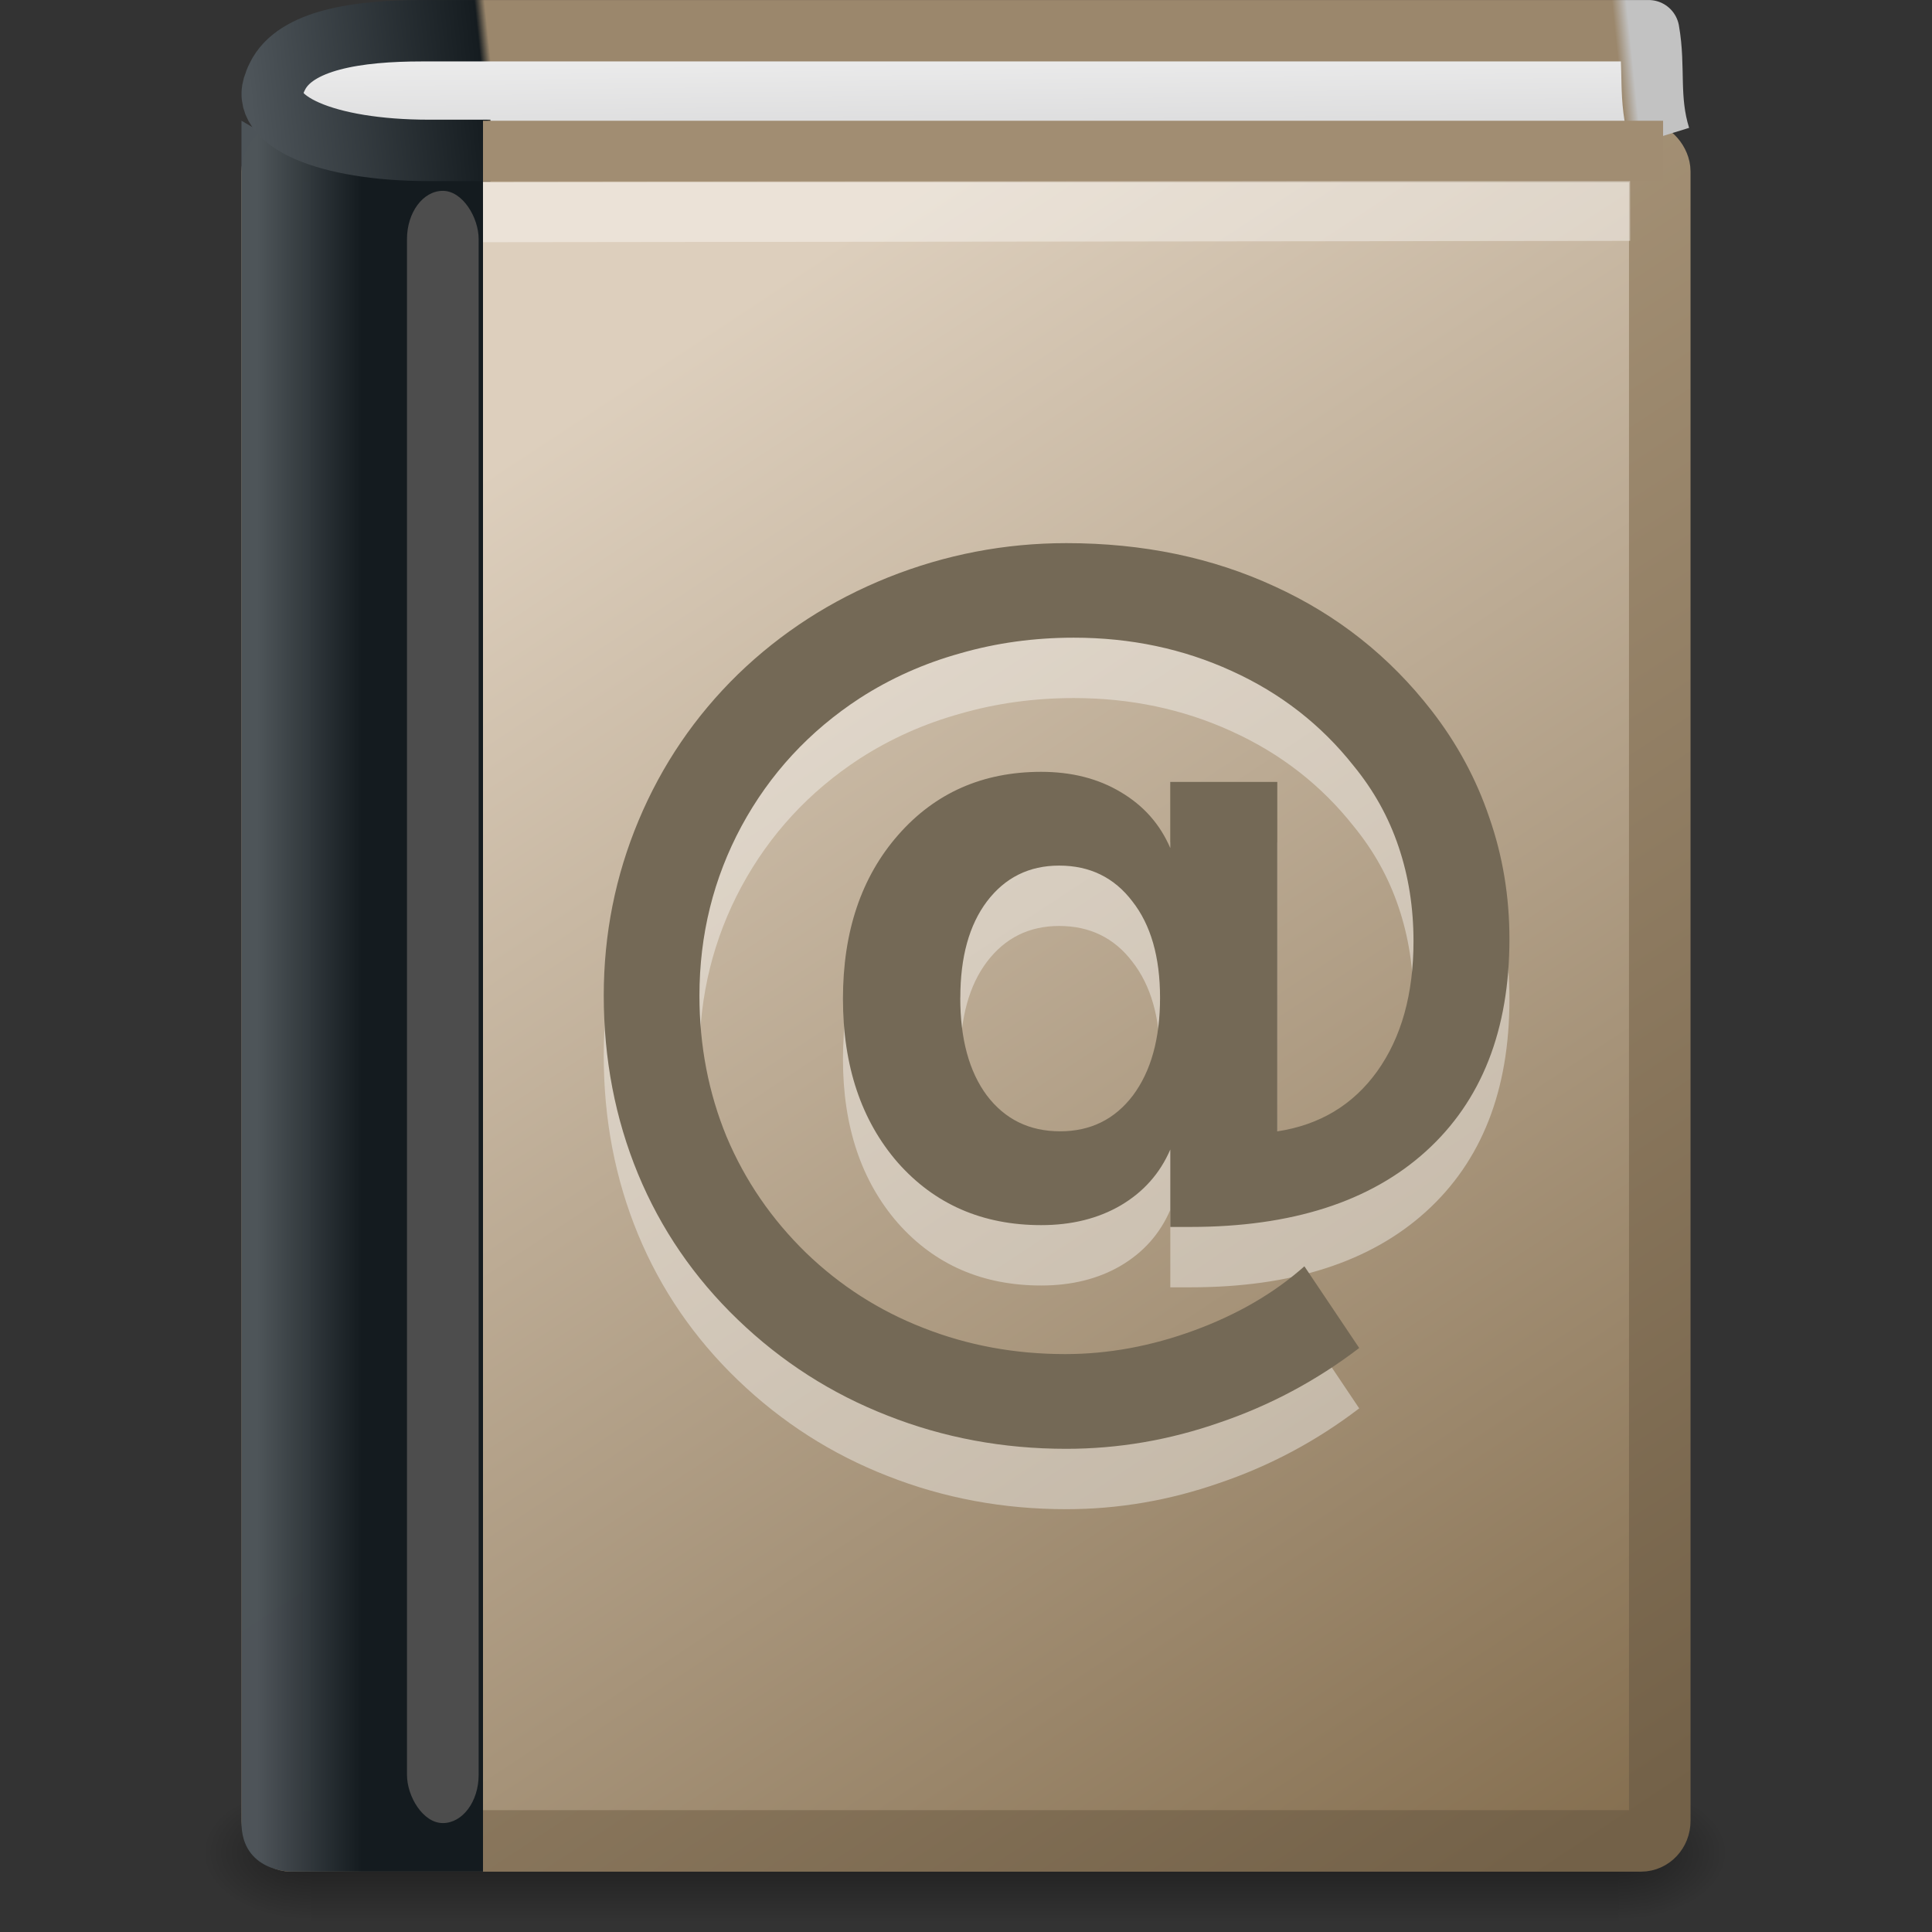
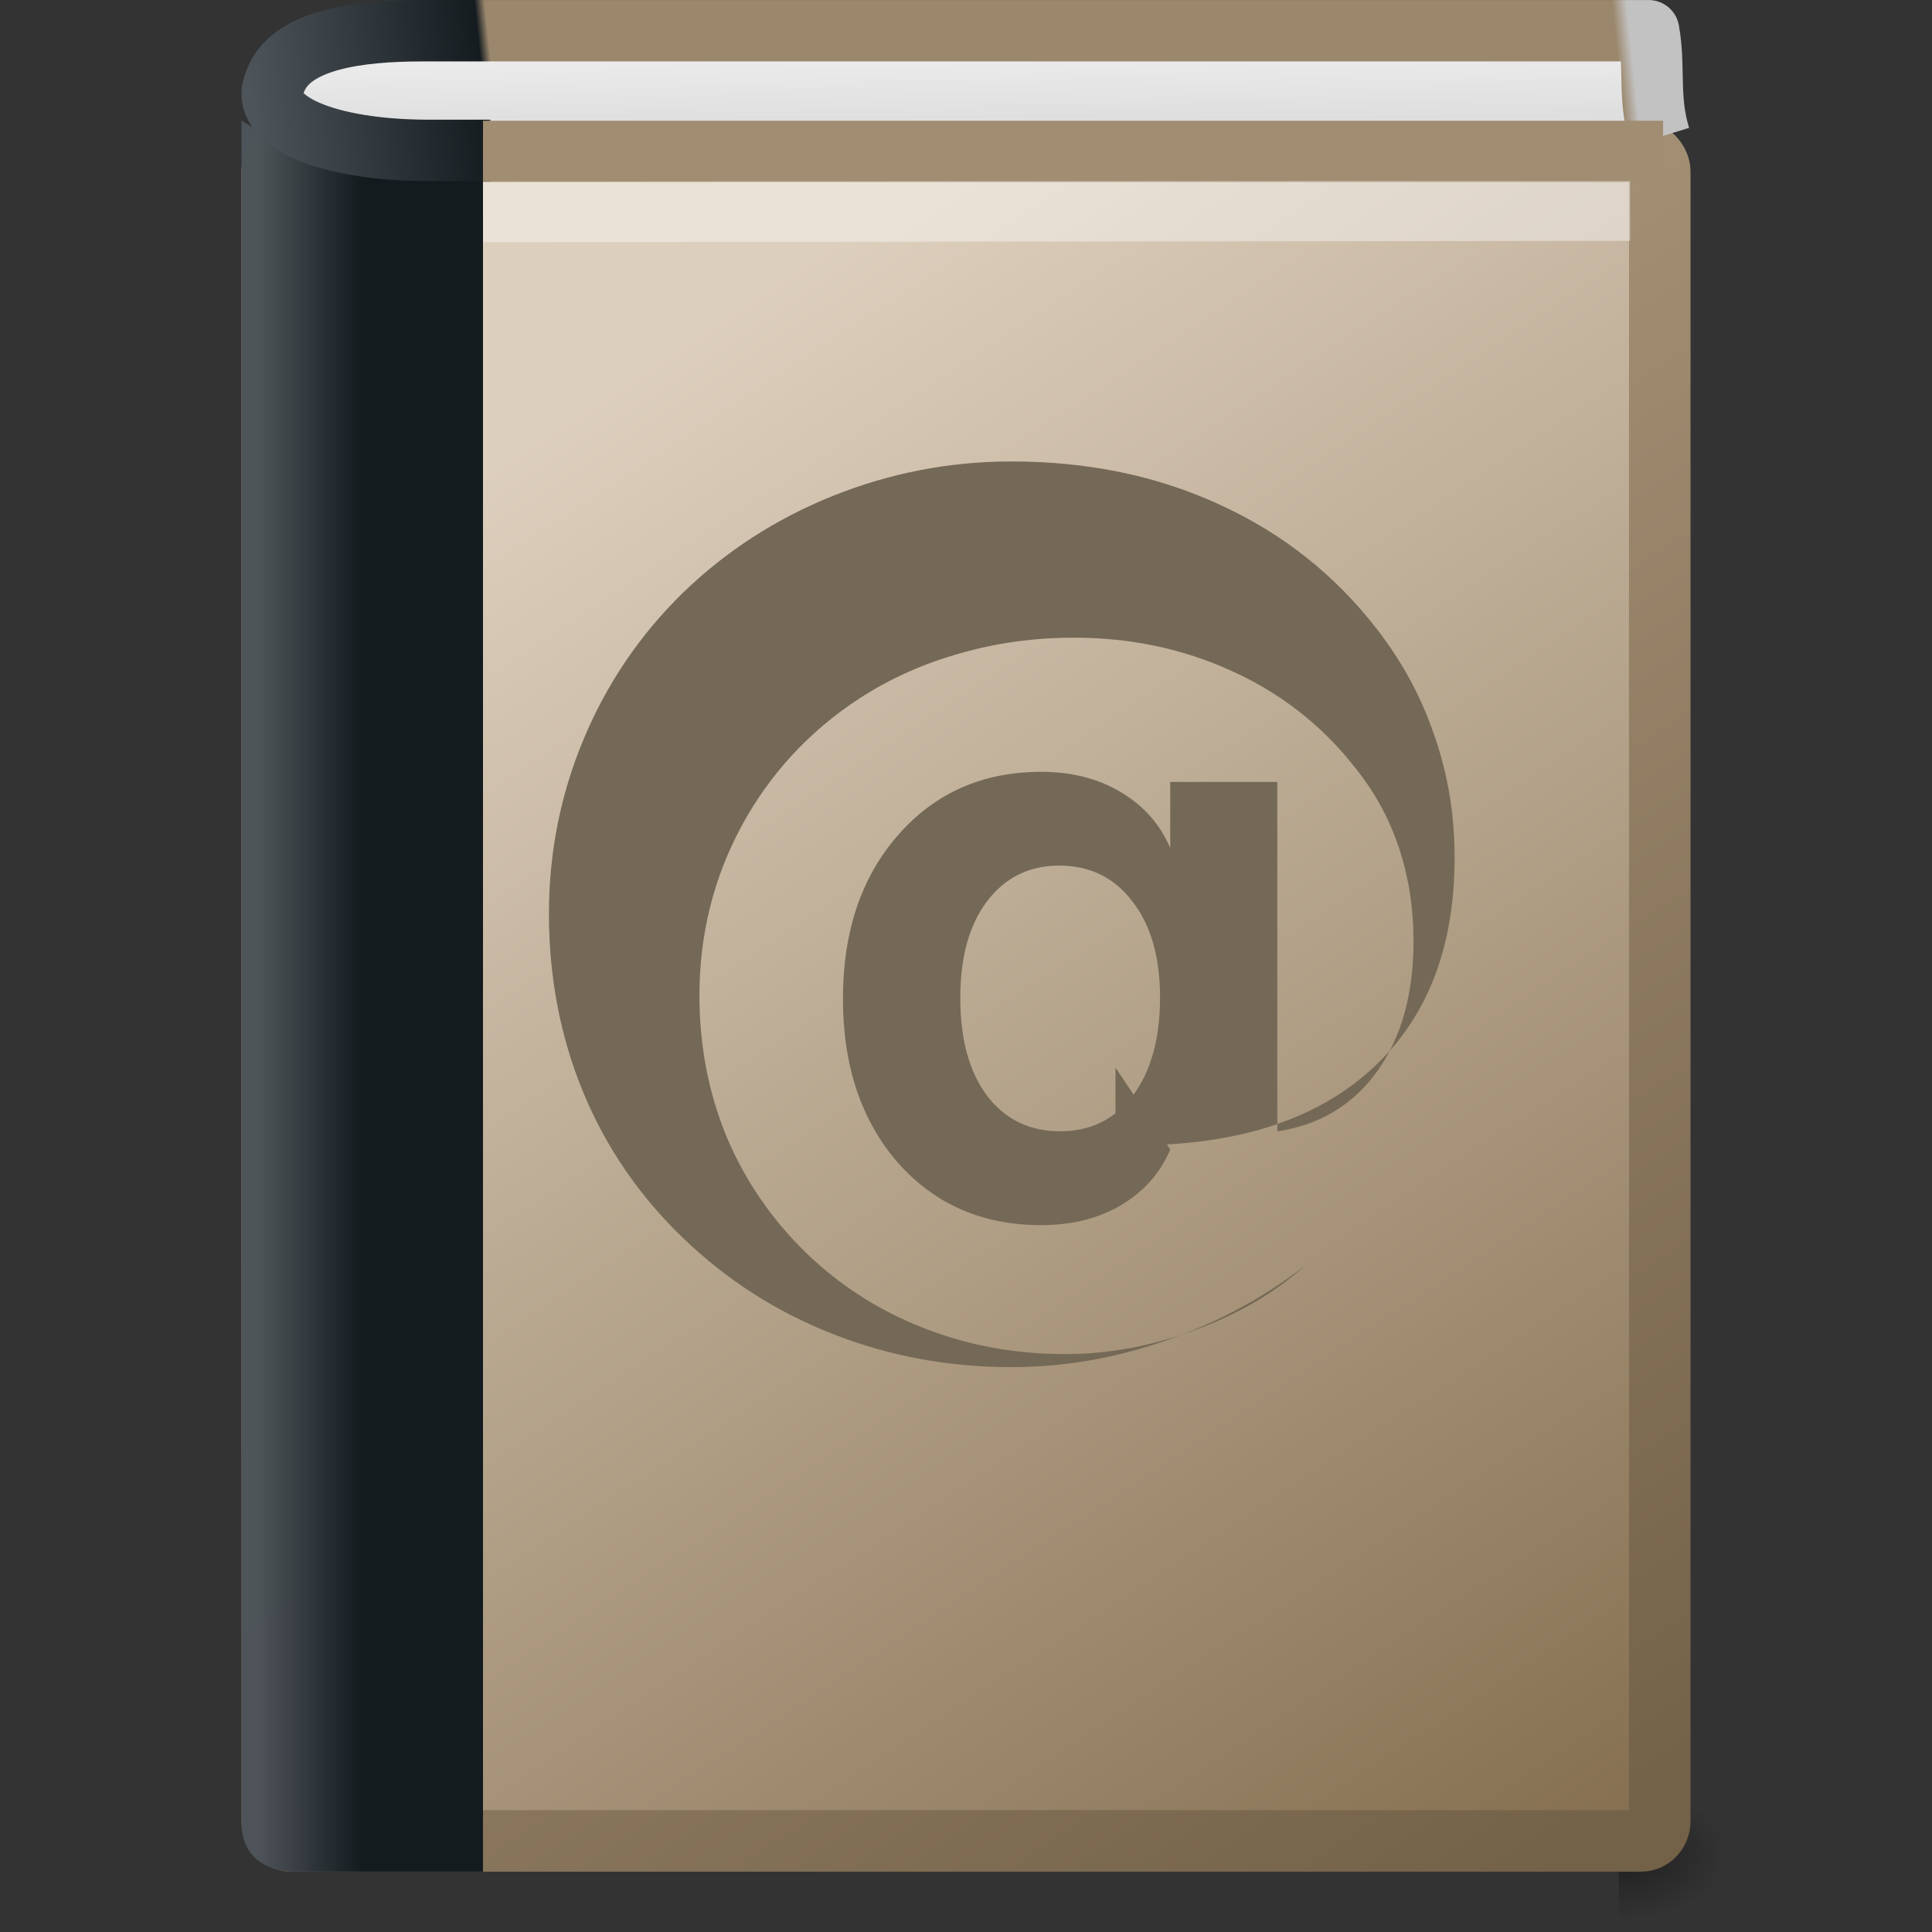
<svg xmlns="http://www.w3.org/2000/svg" xmlns:xlink="http://www.w3.org/1999/xlink" id="svg3506" width="32" height="32" version="1.0">
  <rect width="100%" height="100%" fill="#333333" stroke="none" />
  <defs id="defs3508">
    <linearGradient id="linearGradient5060">
      <stop id="stop5062" offset="0" />
      <stop id="stop5064" style="stop-opacity:0" offset="1" />
    </linearGradient>
    <linearGradient id="linearGradient3203" x1="24.627" x2="24.64" y1="3.123" y2="4.883" gradientTransform="matrix(.675 0 0 .999 .87 -2.446)" gradientUnits="userSpaceOnUse">
      <stop id="stop2348" style="stop-color:#eee" offset="0" />
      <stop id="stop2350" style="stop-color:#d9d9da" offset="1" />
    </linearGradient>
    <linearGradient id="linearGradient3205" x1="5.754" x2="55.495" y1="5.244" y2=".065" gradientTransform="matrix(.481 0 0 .485 1.495 .145)" gradientUnits="userSpaceOnUse">
      <stop id="stop3915" style="stop-color:#4e555a" offset="0" />
      <stop id="stop3917" style="stop-color:#151c20" offset=".16" />
      <stop id="stop3919" style="stop-color:#9b876c" offset=".167" />
      <stop id="stop3921" style="stop-color:#9b876c" offset=".752" />
      <stop id="stop3923" style="stop-color:#9b876c" offset=".939" />
      <stop id="stop3925" style="stop-color:#c2c2c2" offset=".949" />
      <stop id="stop3927" style="stop-color:#c2c2c2" offset="1" />
    </linearGradient>
    <linearGradient id="linearGradient3211" x1="5.48" x2="8.5" y1="25.019" y2="25.019" gradientTransform="matrix(.571 0 0 .69 1.143 -.762)" gradientUnits="userSpaceOnUse">
      <stop id="stop8980" style="stop-color:#4d5459;stop-opacity:.996" offset="0" />
      <stop id="stop8982" style="stop-color:#141b1f" offset="1" />
    </linearGradient>
    <linearGradient id="linearGradient3214" x1="16.102" x2="38.491" y1="9.889" y2="46" gradientTransform="matrix(.659 0 0 .7 .813 -1.338)" gradientUnits="userSpaceOnUse">
      <stop id="stop8969" style="stop-color:#ddcfbd" offset="0" />
      <stop id="stop8971" style="stop-color:#856f50" offset="1" />
    </linearGradient>
    <linearGradient id="linearGradient3216" x1="22.334" x2="53.453" y1="11.03" y2="61.22" gradientTransform="matrix(.474 0 0 .503 .834 .028)" gradientUnits="userSpaceOnUse">
      <stop id="stop3321" style="stop-color:#af9b7f" offset="0" />
      <stop id="stop3323" style="stop-color:#736148" offset="1" />
    </linearGradient>
    <linearGradient id="linearGradient3222" x1="302.86" x2="302.86" y1="366.65" y2="609.51" gradientTransform="matrix(.07 0 0 .015 -1.45 38.629)" gradientUnits="userSpaceOnUse">
      <stop id="stop5050" style="stop-opacity:0" offset="0" />
      <stop id="stop5056" offset=".5" />
      <stop id="stop5052" style="stop-opacity:0" offset="1" />
    </linearGradient>
    <radialGradient id="radialGradient3224" cx="605.71" cy="486.65" r="117.14" gradientTransform="matrix(-.024 0 0 .015 21.522 38.629)" gradientUnits="userSpaceOnUse" xlink:href="#linearGradient5060" />
    <radialGradient id="radialGradient3226" cx="605.71" cy="486.65" r="117.14" gradientTransform="matrix(.024 0 0 .015 26.478 38.629)" gradientUnits="userSpaceOnUse" xlink:href="#linearGradient5060" />
  </defs>
  <g id="g2877" transform="matrix(.637 0 0 .634 .697 1.568)">
-     <rect id="rect2879" x="7" y="44.266" width="34" height="3.734" style="fill:url(#linearGradient3222);opacity:.402" />
-     <path id="path2881" d="m7 44.266v3.734c-1.241 7e-3 -3-0.837-3-1.867 0-1.03 1.385-1.867 3-1.867z" style="fill:url(#radialGradient3224);opacity:.402" />
    <path id="path2883" d="m41 44.266v3.734c1.241 7e-3 3-0.837 3-1.867 0-1.03-1.385-1.867-3-1.867z" style="fill:url(#radialGradient3226);opacity:.402" />
  </g>
  <rect id="rect2719" x="4.51" y="2.51" width="22.981" height="27.981" rx=".31" ry=".33" style="fill:url(#linearGradient3214);stroke-linecap:round;stroke-linejoin:round;stroke-miterlimit:0;stroke-width:1.019;stroke:url(#linearGradient3216)" />
  <path id="path2721" d="m4 2c1.651 1.013 3.129 0.593 4 0.698v28.302h-3.183s-0.817 0-0.817-0.812v-28.188z" style="fill:url(#linearGradient3211)" />
-   <rect id="rect2725" x="6.741" y="3.161" width="1.187" height="27.035" rx=".64" ry=".799" style="fill:#4d4d4d" />
-   <path id="path2781" d="m15.905 17.525c-7e-6 0.685 0.147 1.225 0.441 1.62 0.3 0.395 0.704 0.593 1.213 0.593 0.503 2e-6 0.905-0.198 1.205-0.593 0.3-0.401 0.45-0.941 0.45-1.62-1.2e-5 -0.674-0.153-1.205-0.458-1.595-0.3-0.395-0.704-0.593-1.213-0.593-0.498 7e-6 -0.896 0.198-1.196 0.593-0.294 0.39-0.441 0.921-0.441 1.595m3.478 2.514c-0.17 0.395-0.444 0.704-0.823 0.927-0.373 0.217-0.812 0.326-1.315 0.326-0.973 0-1.765-0.345-2.376-1.036-0.605-0.696-0.908-1.601-0.908-2.714-6e-6 -1.114 0.305-2.018 0.916-2.714 0.611-0.696 1.4-1.044 2.367-1.044 0.503 8e-6 0.942 0.111 1.315 0.334 0.379 0.223 0.653 0.532 0.823 0.927v-1.094h1.773v5.788c0.701-0.106 1.253-0.437 1.654-0.994 0.402-0.562 0.602-1.281 0.602-2.155-1.5e-5 -0.557-0.082-1.077-0.246-1.562-0.164-0.49-0.413-0.938-0.747-1.345-0.537-0.679-1.21-1.203-2.019-1.57-0.803-0.367-1.674-0.551-2.613-0.551-0.656 1e-5 -1.284 0.086-1.883 0.259-0.6 0.167-1.154 0.415-1.663 0.743-0.837 0.546-1.49 1.253-1.96 2.121-0.464 0.863-0.696 1.798-0.696 2.806-3e-6 0.83 0.15 1.609 0.45 2.338 0.305 0.724 0.744 1.364 1.315 1.921 0.566 0.546 1.213 0.96 1.943 1.244 0.735 0.29 1.519 0.434 2.35 0.434 0.713-2e-6 1.425-0.131 2.138-0.393 0.713-0.262 1.321-0.615 1.824-1.061l0.908 1.353c-0.707 0.54-1.479 0.952-2.316 1.236-0.831 0.29-1.677 0.434-2.537 0.434-1.046-4e-6 -2.033-0.184-2.961-0.551-0.928-0.362-1.753-0.891-2.477-1.587-0.724-0.696-1.276-1.501-1.654-2.414-0.379-0.919-0.568-1.904-0.568-2.957-1e-6 -1.013 0.192-1.979 0.577-2.898 0.385-0.919 0.933-1.726 1.646-2.422 0.713-0.69 1.541-1.225 2.486-1.604 0.95-0.379 1.934-0.568 2.953-0.568 1.267 1.2e-5 2.418 0.239 3.453 0.718 1.035 0.473 1.9 1.158 2.596 2.055 0.424 0.546 0.744 1.139 0.959 1.779 0.221 0.635 0.331 1.303 0.331 2.005-1.8e-5 1.509-0.461 2.681-1.383 3.516-0.922 0.835-2.223 1.253-3.903 1.253h-0.331v-1.286" style="fill:#fff;opacity:.4" />
  <path id="path4743" d="m8.5 3.511 18-0.021" style="fill-rule:evenodd;fill:#fff;opacity:.4;stroke-linecap:square;stroke-linejoin:round;stroke:#fff" />
  <path id="path2723" d="m27.491 2.268c-0.199-0.644-0.075-1.145-0.184-1.759h-20.321c-1.055 0-2.098 0.15-2.392 0.758-0.017 0.034-0.035 0.069-0.045 0.106-0.27 0.627 0.848 1.118 2.557 1.118h1.018" style="fill:url(#linearGradient3203);stroke-linejoin:round;stroke-miterlimit:0;stroke-width:1.017;stroke:url(#linearGradient3205)" />
  <path id="path4494" d="m27.546 2.5h-19.546" style="fill-rule:evenodd;fill:#a18d72;stroke-width:1px;stroke:#a18d72" />
-   <path id="path2779" d="m15.905 16.525c-7e-6 0.685 0.147 1.225 0.441 1.62 0.3 0.395 0.704 0.593 1.213 0.593 0.503 2e-6 0.905-0.198 1.205-0.593 0.3-0.401 0.45-0.941 0.45-1.62-1.2e-5 -0.674-0.153-1.206-0.458-1.595-0.3-0.395-0.704-0.593-1.213-0.593-0.498 7e-6 -0.896 0.198-1.196 0.593-0.294 0.39-0.441 0.921-0.441 1.595m3.478 2.514c-0.17 0.395-0.444 0.704-0.823 0.927-0.373 0.217-0.812 0.326-1.315 0.326-0.973 1e-6 -1.765-0.345-2.376-1.036-0.605-0.696-0.908-1.601-0.908-2.714-6e-6 -1.114 0.305-2.018 0.916-2.714 0.611-0.696 1.4-1.044 2.367-1.044 0.503 9e-6 0.942 0.111 1.315 0.334 0.379 0.223 0.653 0.532 0.823 0.927v-1.094h1.773v5.788c0.701-0.106 1.253-0.437 1.654-0.994 0.402-0.562 0.602-1.281 0.602-2.155-1.5e-5 -0.557-0.082-1.077-0.246-1.562-0.164-0.49-0.413-0.938-0.747-1.345-0.537-0.679-1.21-1.203-2.019-1.57-0.803-0.367-1.674-0.551-2.613-0.551-0.656 9e-6 -1.284 0.086-1.883 0.259-0.6 0.167-1.154 0.415-1.663 0.743-0.837 0.546-1.49 1.253-1.96 2.121-0.464 0.863-0.696 1.798-0.696 2.806-3e-6 0.83 0.15 1.609 0.45 2.338 0.305 0.724 0.744 1.364 1.315 1.921 0.566 0.546 1.213 0.96 1.943 1.244 0.735 0.29 1.519 0.434 2.35 0.434 0.713-1e-6 1.425-0.131 2.138-0.393 0.713-0.262 1.321-0.615 1.824-1.061l0.908 1.353c-0.707 0.54-1.479 0.952-2.316 1.236-0.831 0.29-1.677 0.434-2.537 0.434-1.046-2e-6 -2.033-0.184-2.961-0.551-0.928-0.362-1.753-0.891-2.477-1.587-0.724-0.696-1.276-1.501-1.654-2.414-0.379-0.919-0.568-1.904-0.568-2.957-1e-6 -1.013 0.192-1.979 0.577-2.898 0.385-0.919 0.933-1.726 1.646-2.422 0.713-0.69 1.541-1.225 2.486-1.604 0.95-0.379 1.934-0.568 2.953-0.568 1.267 1.24e-5 2.418 0.239 3.453 0.718 1.035 0.473 1.9 1.158 2.596 2.055 0.424 0.546 0.744 1.139 0.959 1.779 0.221 0.635 0.331 1.303 0.331 2.005-1.8e-5 1.509-0.461 2.681-1.383 3.516-0.922 0.835-2.223 1.253-3.903 1.253h-0.331v-1.286" style="fill:#746956" />
+   <path id="path2779" d="m15.905 16.525c-7e-6 0.685 0.147 1.225 0.441 1.62 0.3 0.395 0.704 0.593 1.213 0.593 0.503 2e-6 0.905-0.198 1.205-0.593 0.3-0.401 0.45-0.941 0.45-1.62-1.2e-5 -0.674-0.153-1.206-0.458-1.595-0.3-0.395-0.704-0.593-1.213-0.593-0.498 7e-6 -0.896 0.198-1.196 0.593-0.294 0.39-0.441 0.921-0.441 1.595m3.478 2.514c-0.17 0.395-0.444 0.704-0.823 0.927-0.373 0.217-0.812 0.326-1.315 0.326-0.973 1e-6 -1.765-0.345-2.376-1.036-0.605-0.696-0.908-1.601-0.908-2.714-6e-6 -1.114 0.305-2.018 0.916-2.714 0.611-0.696 1.4-1.044 2.367-1.044 0.503 9e-6 0.942 0.111 1.315 0.334 0.379 0.223 0.653 0.532 0.823 0.927v-1.094h1.773v5.788c0.701-0.106 1.253-0.437 1.654-0.994 0.402-0.562 0.602-1.281 0.602-2.155-1.5e-5 -0.557-0.082-1.077-0.246-1.562-0.164-0.49-0.413-0.938-0.747-1.345-0.537-0.679-1.21-1.203-2.019-1.57-0.803-0.367-1.674-0.551-2.613-0.551-0.656 9e-6 -1.284 0.086-1.883 0.259-0.6 0.167-1.154 0.415-1.663 0.743-0.837 0.546-1.49 1.253-1.96 2.121-0.464 0.863-0.696 1.798-0.696 2.806-3e-6 0.83 0.15 1.609 0.45 2.338 0.305 0.724 0.744 1.364 1.315 1.921 0.566 0.546 1.213 0.96 1.943 1.244 0.735 0.29 1.519 0.434 2.35 0.434 0.713-1e-6 1.425-0.131 2.138-0.393 0.713-0.262 1.321-0.615 1.824-1.061c-0.707 0.54-1.479 0.952-2.316 1.236-0.831 0.29-1.677 0.434-2.537 0.434-1.046-2e-6 -2.033-0.184-2.961-0.551-0.928-0.362-1.753-0.891-2.477-1.587-0.724-0.696-1.276-1.501-1.654-2.414-0.379-0.919-0.568-1.904-0.568-2.957-1e-6 -1.013 0.192-1.979 0.577-2.898 0.385-0.919 0.933-1.726 1.646-2.422 0.713-0.69 1.541-1.225 2.486-1.604 0.95-0.379 1.934-0.568 2.953-0.568 1.267 1.24e-5 2.418 0.239 3.453 0.718 1.035 0.473 1.9 1.158 2.596 2.055 0.424 0.546 0.744 1.139 0.959 1.779 0.221 0.635 0.331 1.303 0.331 2.005-1.8e-5 1.509-0.461 2.681-1.383 3.516-0.922 0.835-2.223 1.253-3.903 1.253h-0.331v-1.286" style="fill:#746956" />
</svg>